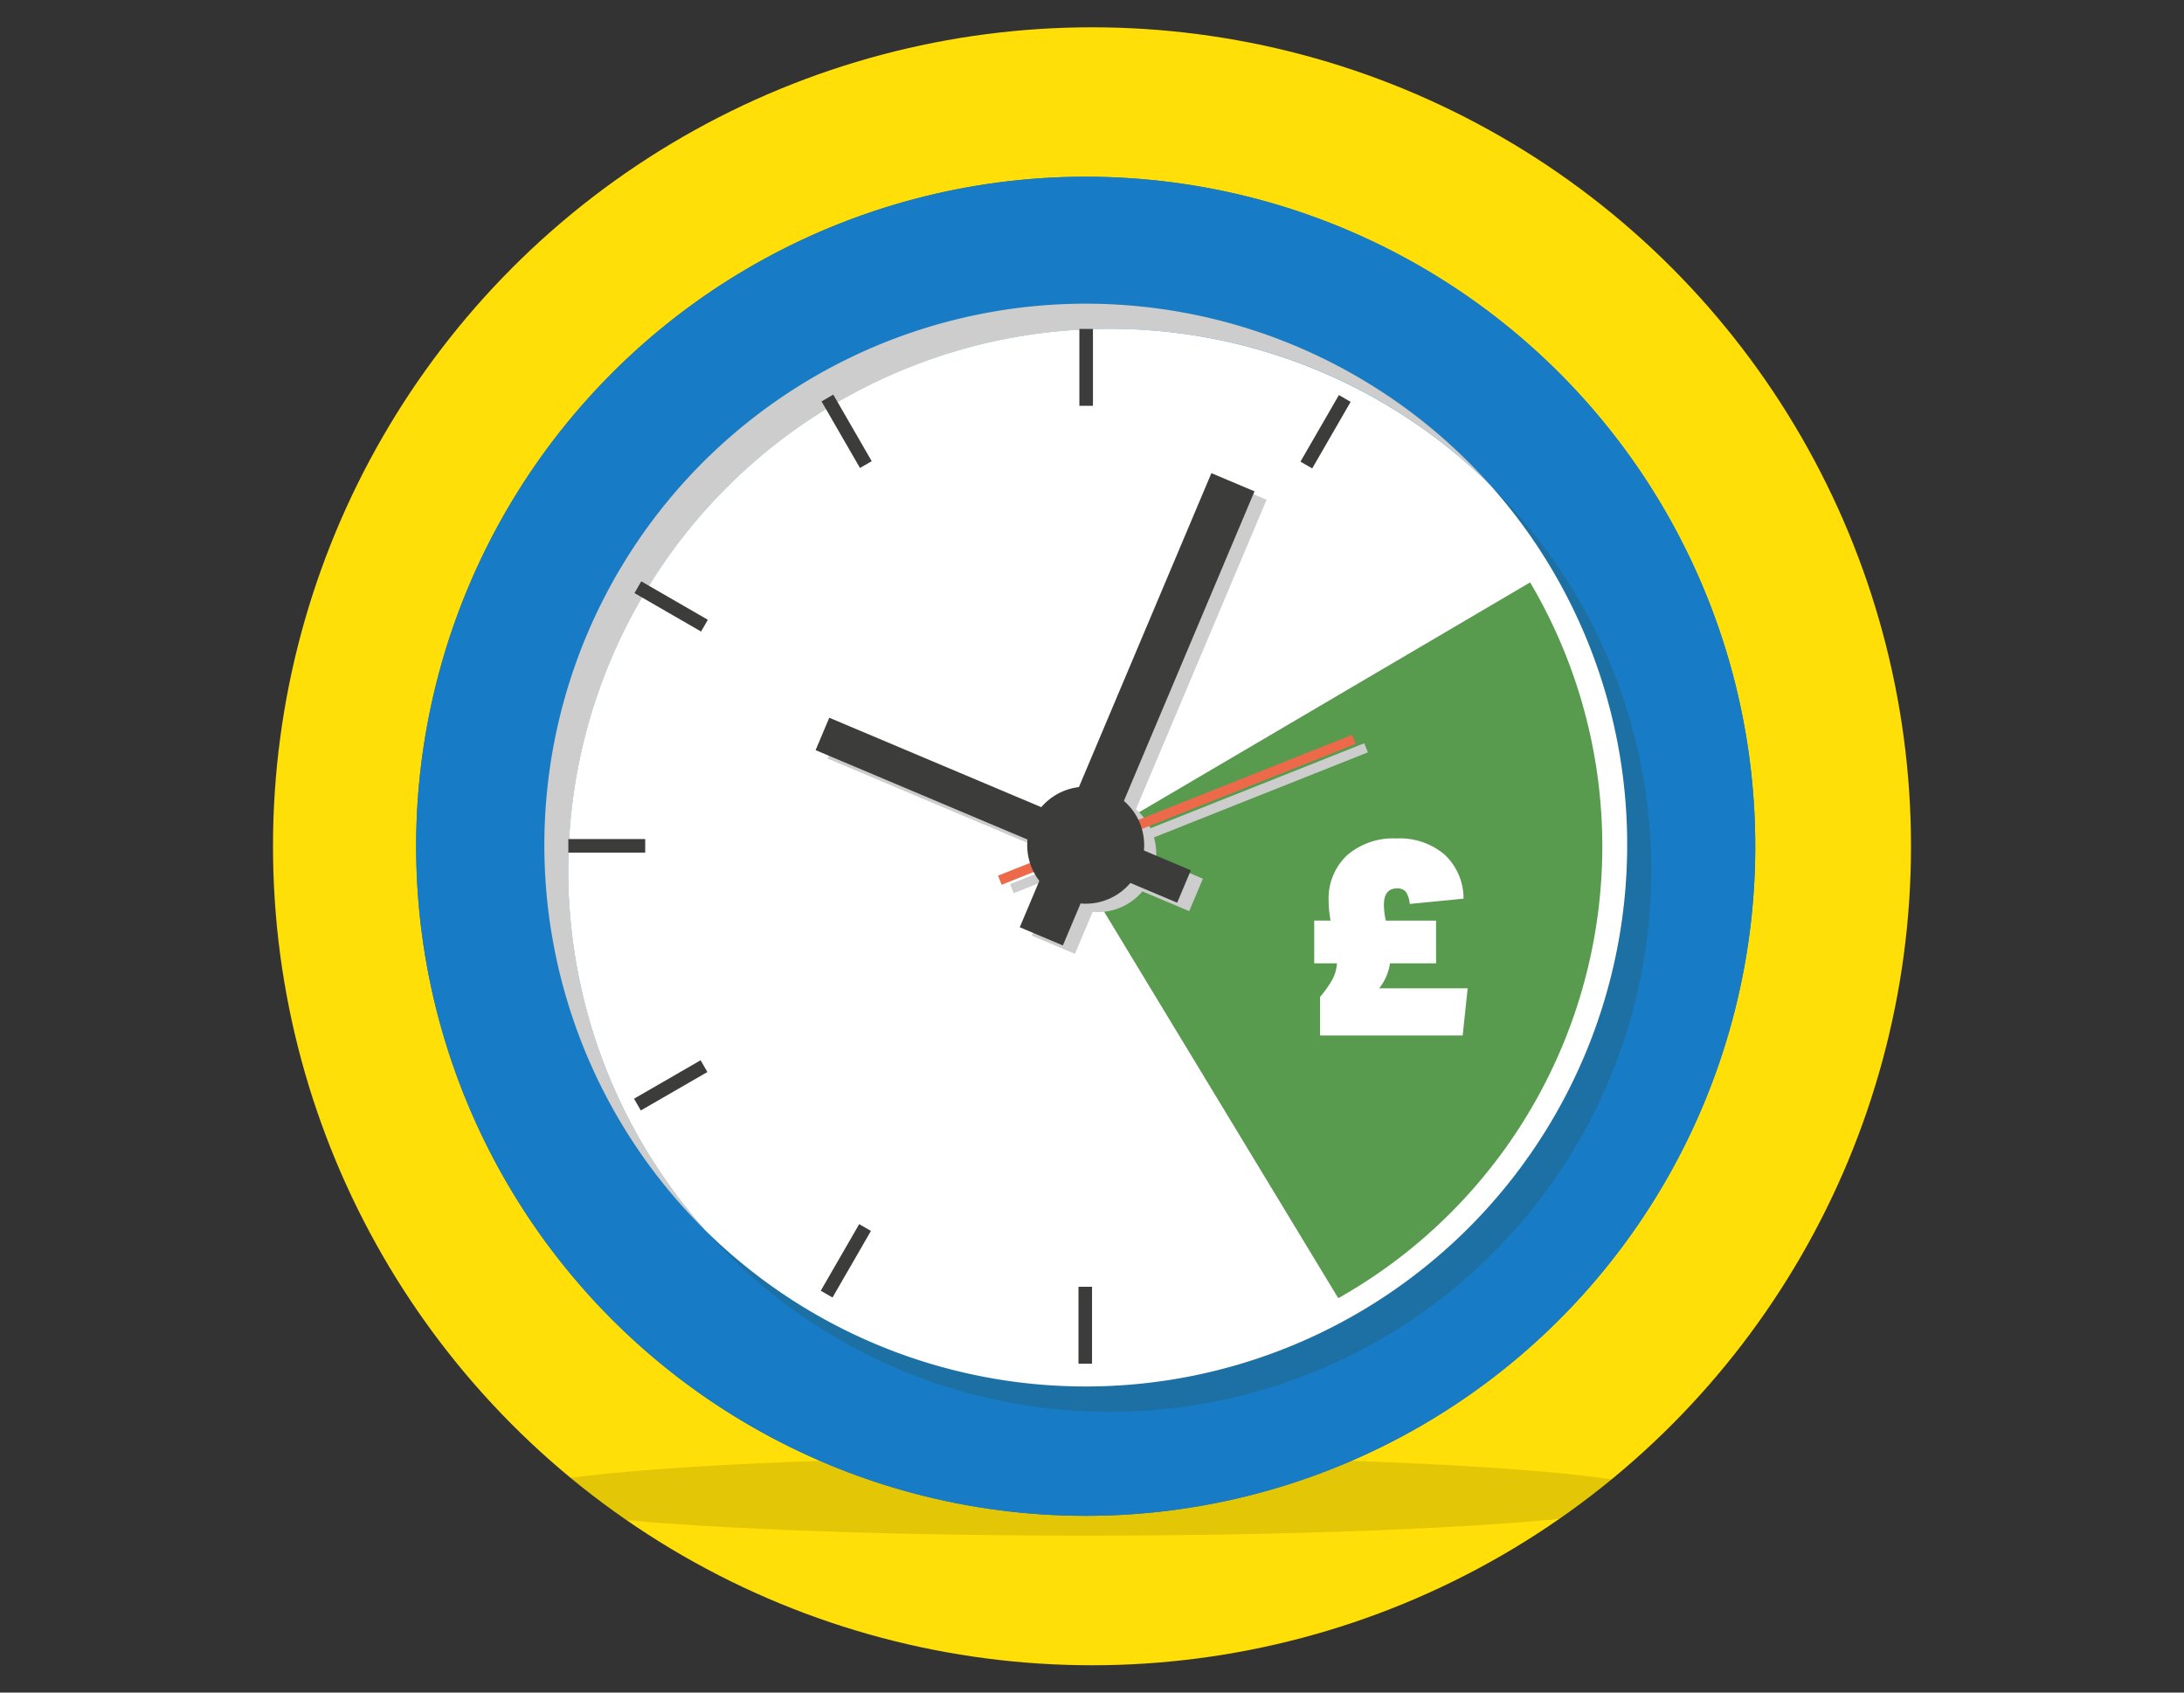
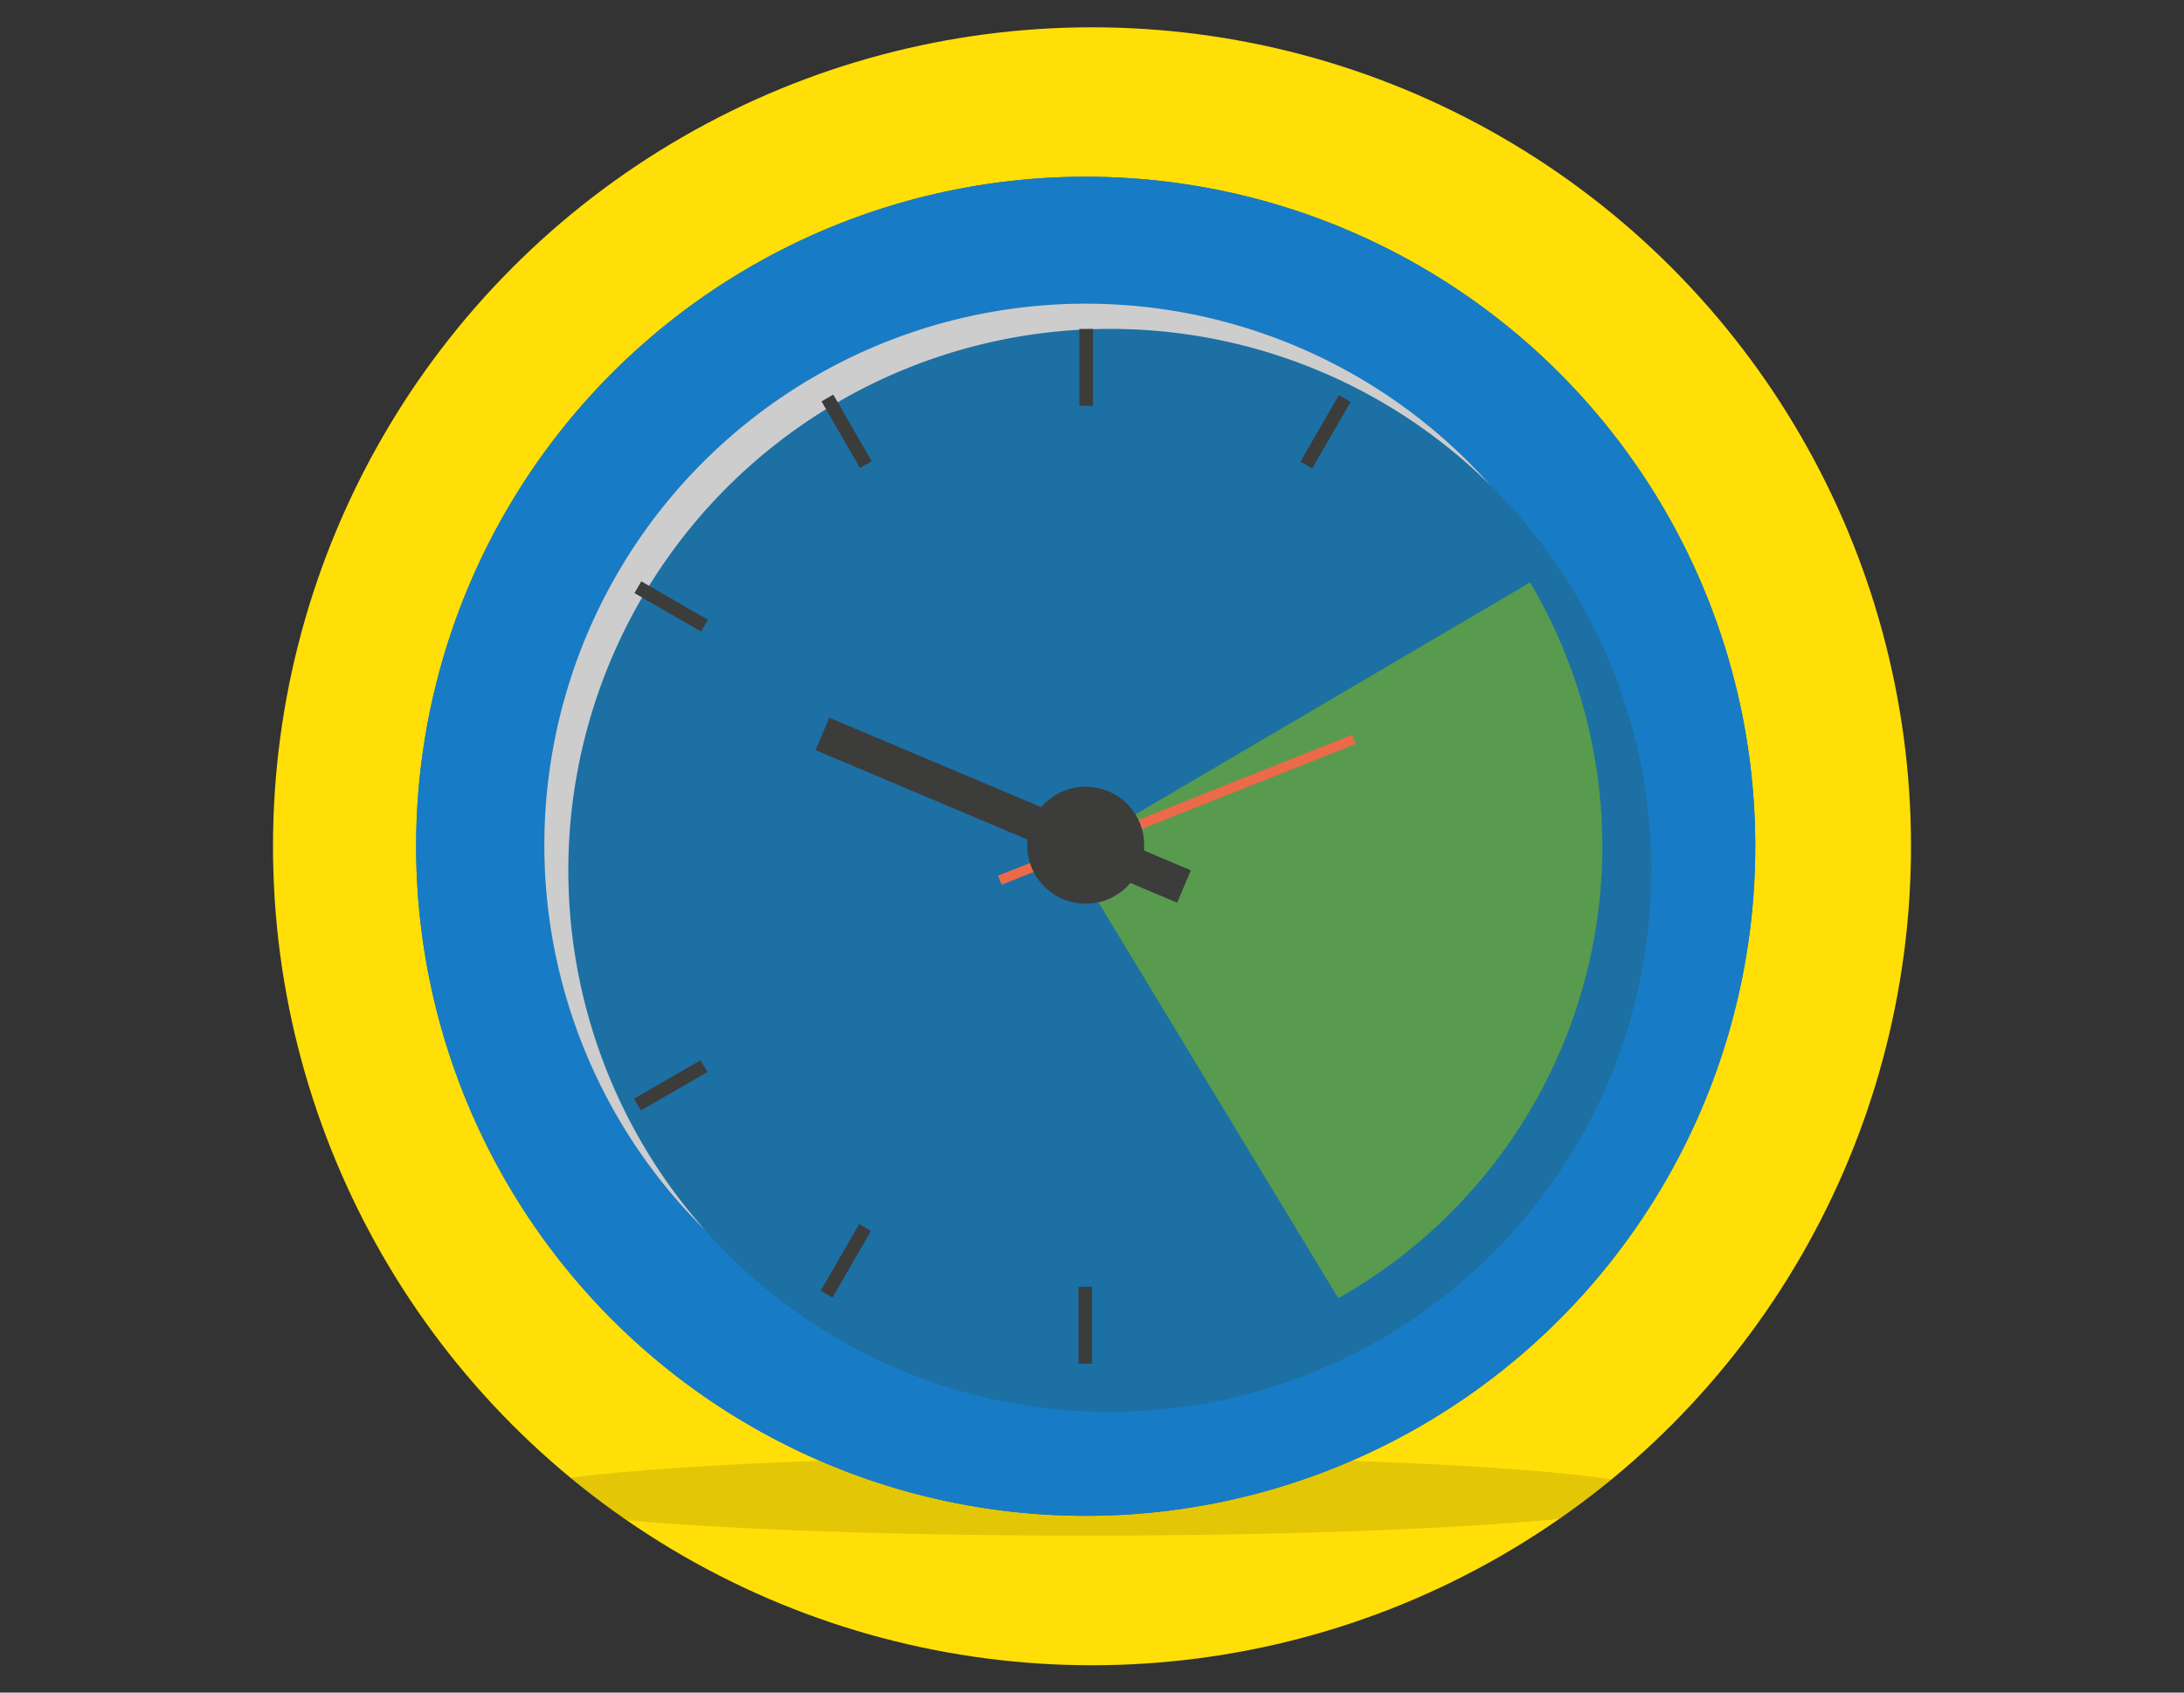
<svg xmlns="http://www.w3.org/2000/svg" width="160" height="124" viewBox="0 0 160 124">
  <rect x="0" y="0" width="160" height="124" fill="#333333" stroke="none" />
  <defs>
    <style>.cls-1{fill:none;}.cls-2{isolation:isolate;}.cls-3{fill:#ffdf07;}.cls-4{clip-path:url(#clip-path);}.cls-5{opacity:0.11;}.cls-6{fill:#1c70a3;}.cls-7{fill:#187bc6;}.cls-13,.cls-8{fill:#cdcdcd;}.cls-9{fill:#fff;}.cls-10{fill:#3c3c3b;}.cls-11{clip-path:url(#clip-path-2);}.cls-12{fill:#589b4e;}.cls-13{mix-blend-mode:multiply;}.cls-14{fill:#ec694a;}</style>
    <clipPath id="clip-path">
      <circle class="cls-1" cx="80" cy="62" r="60" />
    </clipPath>
    <clipPath id="clip-path-2">
      <path class="cls-1" d="M112.131,42.647,78.305,62.53l19.726,32.56L112.52,98.31l17-32.103S120.527,44.173,112.131,42.647Z" />
    </clipPath>
  </defs>
  <g class="cls-2">
    <g id="Layer_1" data-name="Layer 1">
      <circle class="cls-3" cx="80" cy="62" r="60" />
      <g class="cls-4">
        <ellipse class="cls-5" cx="79.538" cy="109.602" rx="42.513" ry="2.902" />
        <circle class="cls-6" cx="79.538" cy="62" r="49.052" />
        <path class="cls-7" d="M79.538,12.948A49.052,49.052,0,1,0,128.591,62,49.052,49.052,0,0,0,79.538,12.948Zm1.766,90.487A39.571,39.571,0,0,1,51.67,90.137,39.668,39.668,0,1,1,109.172,35.536a39.668,39.668,0,0,1-27.868,67.899Z" />
        <path class="cls-8" d="M81.304,24.097A39.541,39.541,0,0,1,109.172,35.536,39.668,39.668,0,1,0,51.67,90.137a39.669,39.669,0,0,1,29.634-66.04Z" />
-         <path class="cls-9" d="M119.207,61.907A39.52,39.52,0,0,0,109.172,35.536,39.668,39.668,0,0,0,51.67,90.137a39.668,39.668,0,0,0,67.537-28.23Z" />
        <rect class="cls-10" x="79.075" y="24.097" width="0.994" height="5.632" />
        <rect class="cls-10" x="96.613" y="28.814" width="0.994" height="5.632" transform="translate(28.825 -44.317) rotate(30)" />
        <rect class="cls-10" x="79.008" y="94.27" width="0.994" height="5.632" transform="translate(159.011 194.173) rotate(180)" />
        <rect class="cls-10" x="61.469" y="89.553" width="0.994" height="5.632" transform="translate(69.447 203.347) rotate(-150)" />
        <rect class="cls-10" x="48.639" y="76.698" width="0.994" height="5.632" transform="translate(4.843 161.825) rotate(-120)" />
-         <rect class="cls-10" x="43.955" y="59.151" width="0.994" height="5.632" transform="translate(-17.515 106.419) rotate(-90)" />
        <rect class="cls-10" x="48.672" y="41.612" width="0.994" height="5.632" transform="translate(-13.891 64.796) rotate(-60)" />
        <rect class="cls-10" x="61.527" y="28.781" width="0.994" height="5.632" transform="translate(-7.489 35.245) rotate(-30)" />
        <g class="cls-11">
          <circle class="cls-12" cx="79.389" cy="62.004" r="37.997" />
        </g>
-         <path class="cls-13" d="M84.707,62.538a4.282,4.282,0,0,0-.168-1.188l15.67-6.231-.265-.666-15.66,6.227a4.299,4.299,0,0,0-1.066-1.388l9.571-22.68L89.63,35.28,79.924,58.282a4.276,4.276,0,0,0-2.757,1.469L61.636,53.198l-1.002,2.375,15.523,6.55c-.013.137-.02.275-.02.415a4.282,4.282,0,0,0,.202,1.302l-2.34.931.265.666,2.35-.935a4.291,4.291,0,0,0,.412.648l-1.434,3.398L78.75,69.881l1.298-3.075c.123.011.248.017.373.017a4.275,4.275,0,0,0,3.272-1.52L87.122,66.75l1.002-2.375-3.436-1.45C84.7,62.798,84.707,62.669,84.707,62.538Z" />
        <rect class="cls-14" x="72.259" y="58.969" width="27.922" height="0.716" transform="translate(-15.82 36.058) rotate(-21.686)" />
        <circle class="cls-10" cx="79.538" cy="61.921" r="4.285" />
        <rect class="cls-10" x="72.207" y="44.982" width="2.577" height="28.75" transform="translate(-9.765 103.994) rotate(-67.121)" />
-         <rect class="cls-10" x="65.252" y="50.249" width="36.109" height="3.428" transform="translate(3.043 108.514) rotate(-67.121)" />
-         <path class="cls-9" d="M96.707,75.86V73.034a7.893,7.893,0,0,0,.934-1.331,2.889,2.889,0,0,0,.305-1.129h-1.666v-3.13h1.199a8.07,8.07,0,0,1-.143-1.424,4.346,4.346,0,0,1,1.342-3.354,5.154,5.154,0,0,1,3.639-1.239,5.049,5.049,0,0,1,3.508,1.179,4.38,4.38,0,0,1,1.393,3.232l-3.943.387a1.818,1.818,0,0,0-.285-.894.802.802,0,0,0-.65-.244q-.955,0-.955,1.22a5.486,5.486,0,0,0,.141,1.139h3.68v3.13H101.83a3.816,3.816,0,0,1-.793,1.83h6.484l-.365,3.456Z" />
      </g>
    </g>
  </g>
</svg>